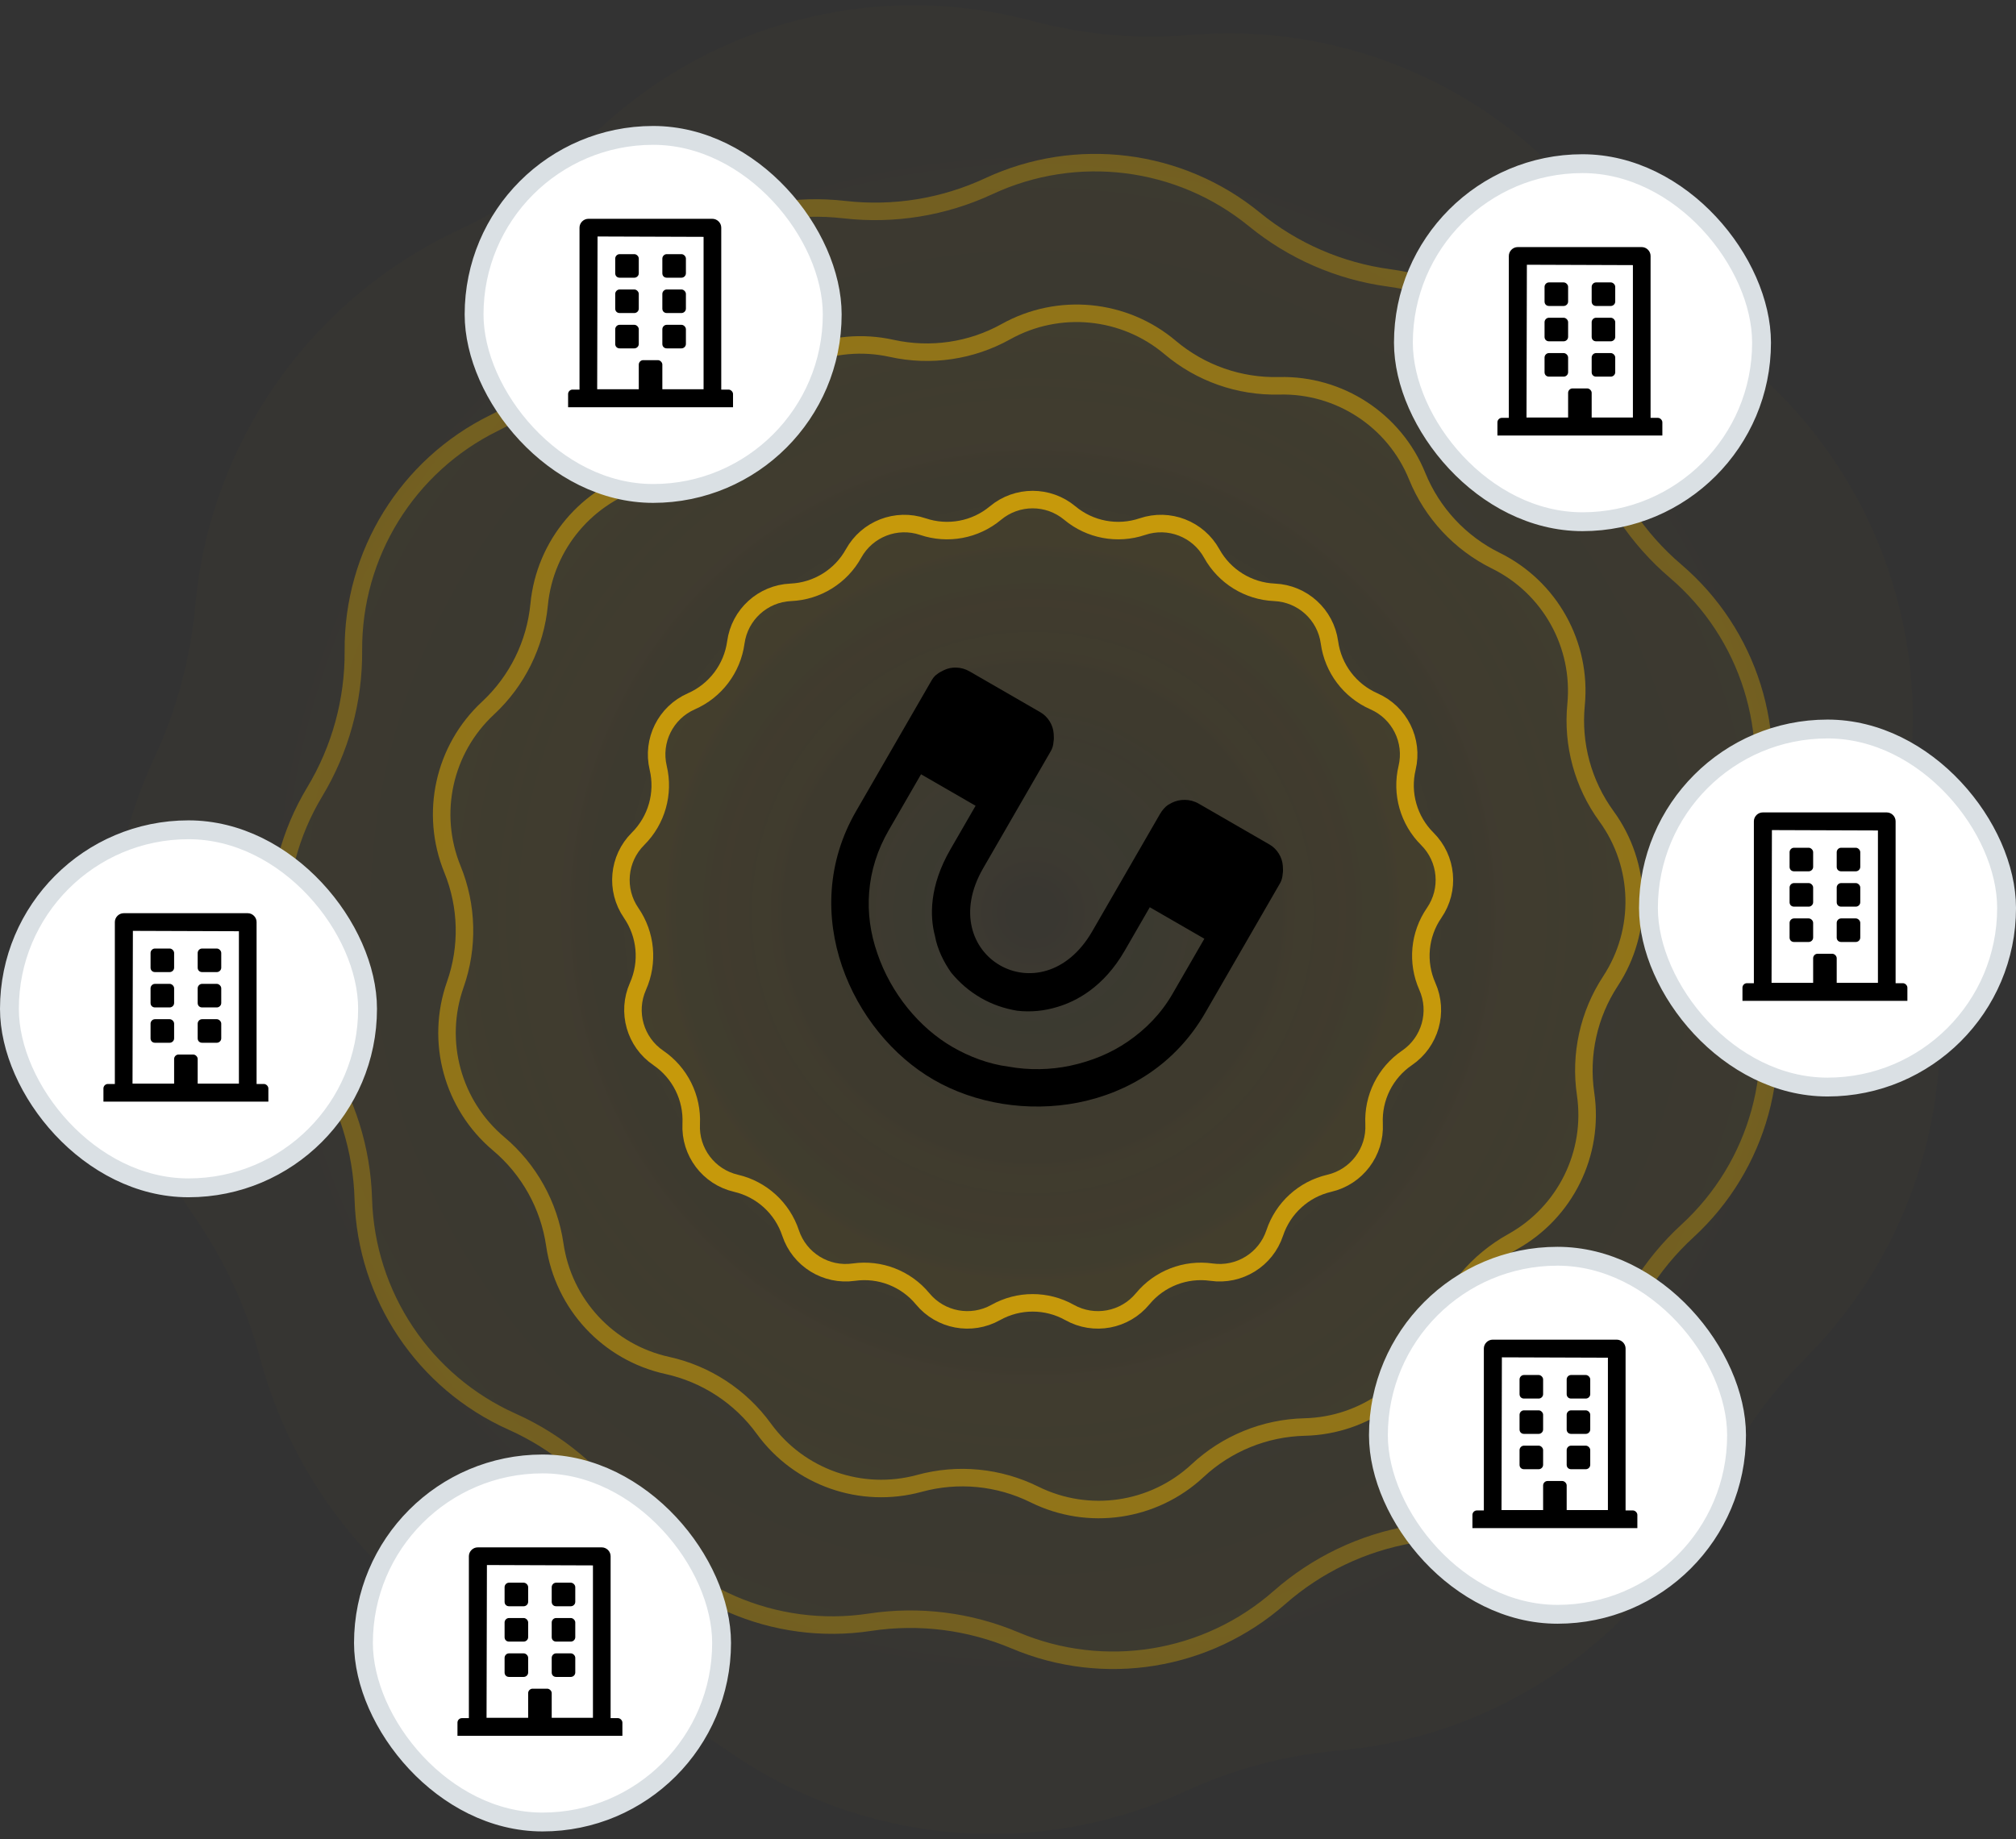
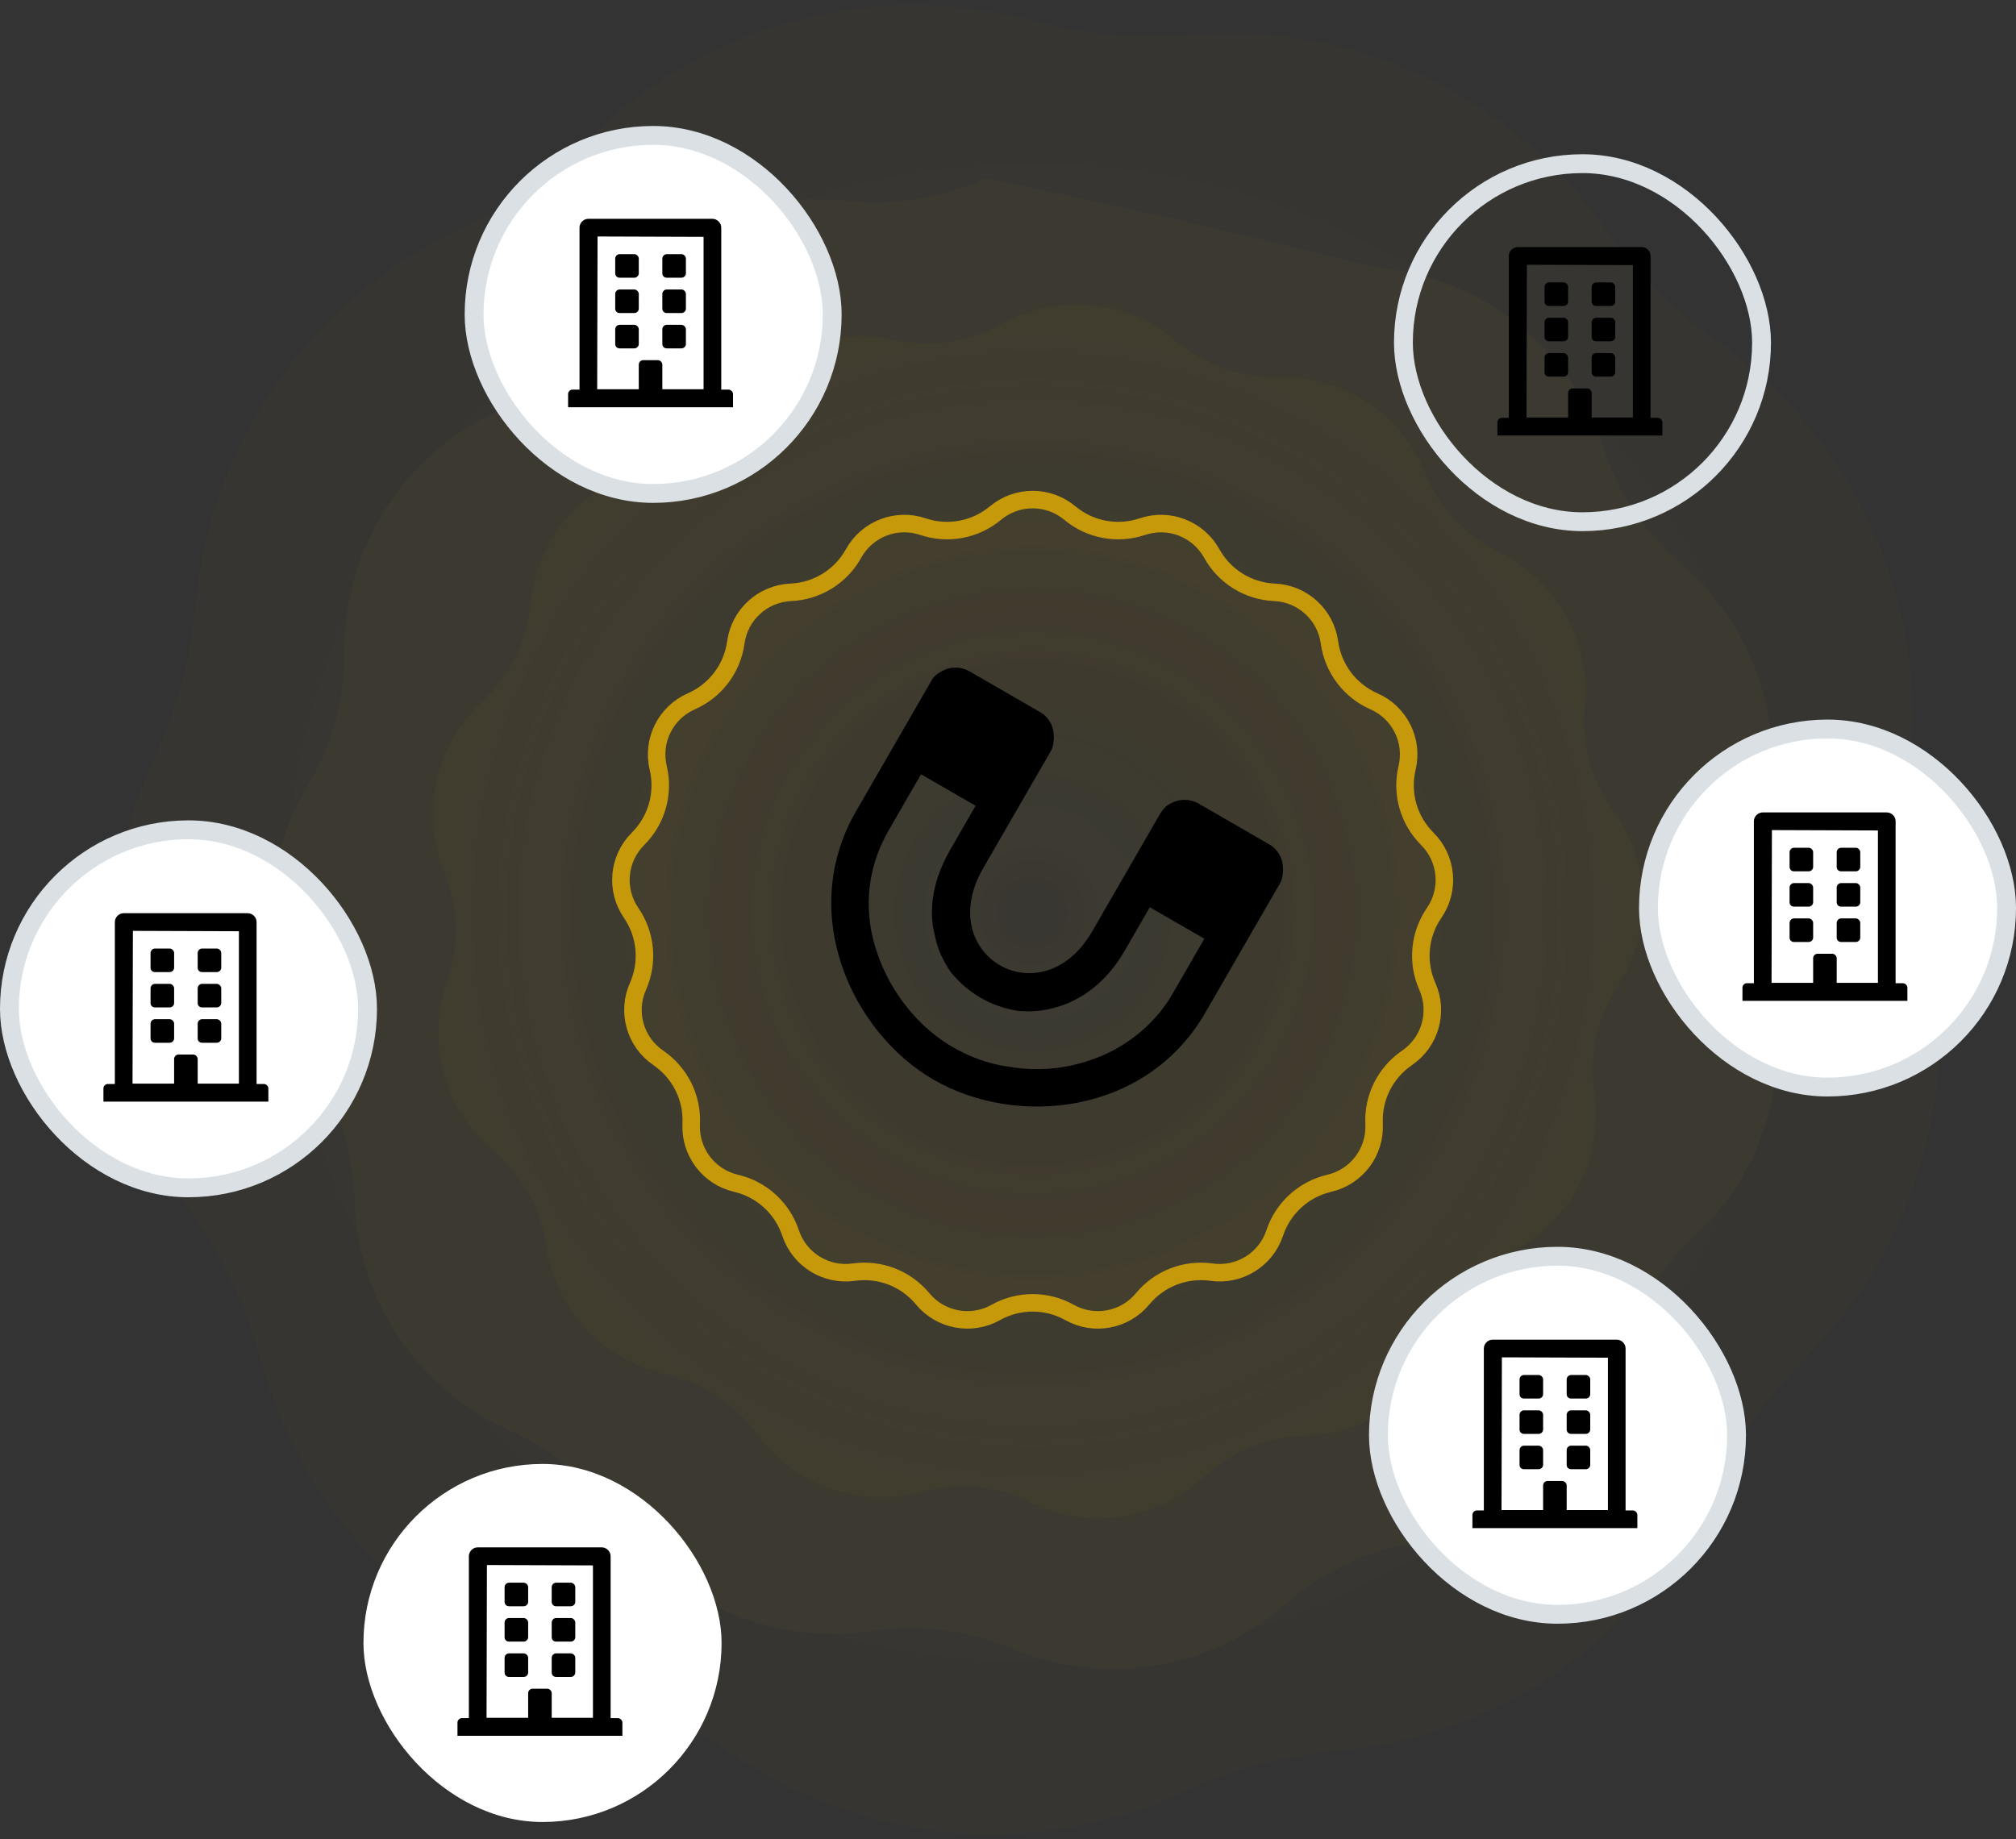
<svg xmlns="http://www.w3.org/2000/svg" width="320" height="292" viewBox="0 0 320 292" fill="none">
  <rect x="0" y="0" width="320" height="292" fill="#333333" stroke="none" />
  <path d="M93.462 22.1C111.912 3.758 138.723 -3.391 163.857 3.328C172.009 5.508 180.478 6.259 188.886 5.548C214.81 3.357 239.944 15.114 254.878 36.417C259.722 43.327 265.727 49.346 272.625 54.206C293.892 69.191 305.589 94.353 303.336 120.272C302.605 128.679 303.336 137.149 305.496 145.307C312.155 170.456 304.942 197.25 286.555 215.656C280.592 221.627 275.707 228.585 272.118 236.223C261.054 259.769 238.305 275.657 212.389 277.939C203.983 278.679 195.768 280.87 188.11 284.413C164.499 295.339 136.859 292.888 115.54 277.977C108.625 273.14 100.924 269.538 92.779 267.33C67.669 260.523 48.072 240.879 41.325 215.753C39.136 207.602 35.552 199.893 30.732 192.966C15.873 171.611 13.488 143.966 24.47 120.381C28.032 112.731 30.242 104.522 31.002 96.118C33.346 70.207 49.288 47.496 72.861 36.489C80.507 32.918 87.477 28.05 93.462 22.1Z" fill="url(#paint0_radial_289_124)" fill-opacity="0.04" />
-   <path d="M156.366 28.301C170.758 21.597 187.717 23.723 200.009 33.772C205.918 38.602 213.047 41.703 220.609 42.732C236.341 44.874 249.458 55.831 254.366 70.93C256.726 78.188 261.047 84.651 266.852 89.606C278.928 99.912 284.04 116.222 280.005 131.578C278.066 138.959 278.207 146.732 280.412 154.038C284.999 169.238 280.481 185.722 268.786 196.459C263.164 201.62 259.079 208.235 256.984 215.574C252.626 230.841 239.913 242.265 224.269 244.975C216.75 246.277 209.737 249.634 204.007 254.675C192.087 265.162 175.216 267.9 160.59 261.721C153.561 258.752 145.846 257.785 138.301 258.927C122.603 261.305 106.93 254.487 97.966 241.382C93.658 235.083 87.691 230.099 80.725 226.981C66.234 220.494 56.735 206.285 56.28 190.415C56.061 182.786 53.736 175.367 49.562 168.978C40.878 155.687 40.569 138.598 48.766 125.001C52.706 118.465 54.761 110.967 54.704 103.335C54.584 87.459 63.563 72.915 77.81 65.909C84.658 62.54 90.441 57.343 94.519 50.893C103.002 37.472 118.418 30.092 134.192 31.9C141.774 32.769 149.448 31.523 156.366 28.301Z" fill="url(#paint1_radial_289_124)" fill-opacity="0.04" />
-   <path d="M156.953 29.561C170.861 23.082 187.25 25.137 199.13 34.848C205.237 39.84 212.606 43.046 220.422 44.11C235.625 46.179 248.301 56.768 253.045 71.36C255.483 78.861 259.949 85.542 265.949 90.663C277.62 100.623 282.56 116.385 278.661 131.224C276.657 138.853 276.802 146.888 279.081 154.44C283.514 169.129 279.148 185.059 267.846 195.435C262.035 200.769 257.813 207.607 255.648 215.192C251.436 229.946 239.15 240.987 224.032 243.605C216.26 244.951 209.012 248.421 203.089 253.631C191.569 263.766 175.265 266.412 161.131 260.441C153.865 257.371 145.891 256.372 138.092 257.553C122.922 259.85 107.776 253.262 99.114 240.598C94.66 234.087 88.493 228.935 81.293 225.712C67.289 219.443 58.109 205.712 57.669 190.375C57.443 182.49 55.04 174.822 50.725 168.218C42.334 155.373 42.035 138.858 49.956 125.718C54.029 118.963 56.153 111.213 56.094 103.325C55.978 87.982 64.656 73.927 78.424 67.156C85.502 63.675 91.479 58.303 95.694 51.635C103.892 38.666 118.79 31.534 134.033 33.281C141.87 34.179 149.802 32.891 156.953 29.561Z" stroke="#C6990B" stroke-opacity="0.4" stroke-width="2.78" />
+   <path d="M156.366 28.301C205.918 38.602 213.047 41.703 220.609 42.732C236.341 44.874 249.458 55.831 254.366 70.93C256.726 78.188 261.047 84.651 266.852 89.606C278.928 99.912 284.04 116.222 280.005 131.578C278.066 138.959 278.207 146.732 280.412 154.038C284.999 169.238 280.481 185.722 268.786 196.459C263.164 201.62 259.079 208.235 256.984 215.574C252.626 230.841 239.913 242.265 224.269 244.975C216.75 246.277 209.737 249.634 204.007 254.675C192.087 265.162 175.216 267.9 160.59 261.721C153.561 258.752 145.846 257.785 138.301 258.927C122.603 261.305 106.93 254.487 97.966 241.382C93.658 235.083 87.691 230.099 80.725 226.981C66.234 220.494 56.735 206.285 56.28 190.415C56.061 182.786 53.736 175.367 49.562 168.978C40.878 155.687 40.569 138.598 48.766 125.001C52.706 118.465 54.761 110.967 54.704 103.335C54.584 87.459 63.563 72.915 77.81 65.909C84.658 62.54 90.441 57.343 94.519 50.893C103.002 37.472 118.418 30.092 134.192 31.9C141.774 32.769 149.448 31.523 156.366 28.301Z" fill="url(#paint1_radial_289_124)" fill-opacity="0.04" />
  <path d="M159.001 51.438C167.873 46.494 178.879 47.558 186.639 54.11C191.206 57.966 197.028 60.013 203.004 59.862C213.157 59.607 222.407 65.664 226.234 75.072C228.486 80.609 232.69 85.127 238.051 87.771C247.159 92.263 252.536 101.925 251.552 112.034C250.973 117.983 252.596 123.937 256.114 128.77C262.091 136.98 262.362 148.034 256.793 156.528C253.516 161.526 252.186 167.553 253.055 173.467C254.532 183.515 249.635 193.428 240.756 198.361C235.532 201.264 231.553 205.982 229.575 211.622C226.213 221.206 217.269 227.708 207.116 227.95C201.141 228.092 195.425 230.421 191.052 234.496C183.621 241.419 172.681 243.02 163.578 238.516C158.221 235.865 152.078 235.271 146.312 236.846C136.515 239.524 126.084 235.857 120.117 227.638C116.606 222.801 111.442 219.421 105.605 218.137C95.685 215.954 88.153 207.86 86.689 197.81C85.828 191.895 82.827 186.502 78.255 182.652C70.486 176.11 67.578 165.442 70.952 155.863C72.938 150.225 72.787 144.055 70.528 138.522C66.689 129.119 69.072 118.321 76.511 111.408C80.89 107.339 83.624 101.805 84.195 95.856C85.165 85.746 92.293 77.292 102.093 74.628C107.861 73.06 112.853 69.43 116.124 64.428C121.682 55.927 131.921 51.754 141.838 53.95C147.673 55.242 153.78 54.348 159.001 51.438Z" fill="url(#paint2_radial_289_124)" fill-opacity="0.04" />
-   <path d="M159.678 52.652C168.044 47.989 178.424 48.993 185.742 55.172C190.569 59.247 196.723 61.411 203.038 61.252C212.614 61.011 221.338 66.723 224.946 75.596C227.326 81.448 231.77 86.223 237.436 89.017C246.026 93.254 251.096 102.366 250.168 111.899C249.556 118.187 251.272 124.48 254.99 129.588C260.627 137.331 260.882 147.756 255.631 155.766C252.167 161.049 250.761 167.419 251.68 173.669C253.073 183.145 248.454 192.494 240.081 197.146C234.559 200.214 230.354 205.201 228.263 211.162C225.093 220.2 216.658 226.332 207.083 226.56C200.767 226.71 194.726 229.172 190.104 233.479C183.097 240.008 172.779 241.518 164.195 237.27C158.533 234.468 152.04 233.84 145.946 235.506C136.706 238.031 126.869 234.573 121.242 226.822C117.531 221.71 112.073 218.136 105.903 216.779C96.549 214.721 89.445 207.087 88.065 197.609C87.154 191.358 83.982 185.658 79.15 181.589C71.823 175.419 69.081 165.359 72.263 156.325C74.362 150.366 74.203 143.845 71.815 137.996C68.195 129.129 70.442 118.946 77.458 112.426C82.085 108.125 84.975 102.277 85.578 95.988C86.494 86.454 93.216 78.482 102.458 75.969C108.554 74.312 113.831 70.476 117.287 65.188C122.529 57.172 132.185 53.236 141.537 55.307C147.705 56.672 154.16 55.728 159.678 52.652Z" stroke="#C6990B" stroke-opacity="0.6" stroke-width="2.78" />
  <path d="M158.012 81.454C161.429 78.602 166.396 78.602 169.813 81.454C173.017 84.128 177.381 84.944 181.334 83.608C185.551 82.182 190.183 83.977 192.338 87.871C194.36 91.522 198.134 93.859 202.304 94.041C206.75 94.235 210.421 97.582 211.025 101.991C211.591 106.126 214.266 109.669 218.088 111.345C222.164 113.132 224.379 117.579 223.348 121.909C222.382 125.968 223.597 130.239 226.556 133.182C229.711 136.321 230.169 141.267 227.645 144.933C225.277 148.369 224.868 152.79 226.563 156.603C228.372 160.67 227.012 165.448 223.334 167.954C219.885 170.303 217.906 174.278 218.109 178.446C218.326 182.891 215.333 186.856 210.998 187.863C206.933 188.808 203.652 191.799 202.336 195.76C200.932 199.983 196.709 202.598 192.302 201.972C188.171 201.385 184.031 202.989 181.373 206.206C178.539 209.638 173.656 210.55 169.773 208.375C166.132 206.334 161.693 206.334 158.052 208.375C154.17 210.55 149.286 209.638 146.452 206.206C143.794 202.989 139.654 201.385 135.523 201.972C131.116 202.598 126.893 199.983 125.489 195.76C124.173 191.799 120.892 188.808 116.828 187.863C112.492 186.856 109.499 182.891 109.716 178.446C109.919 174.278 107.94 170.303 104.491 167.954C100.813 165.448 99.454 160.67 101.262 156.603C102.957 152.79 102.548 148.369 100.18 144.933C97.656 141.267 98.114 136.321 101.269 133.182C104.228 130.239 105.443 125.968 104.477 121.909C103.447 117.579 105.661 113.132 109.737 111.345C113.559 109.669 116.234 106.126 116.8 101.991C117.404 97.582 121.075 94.235 125.521 94.041C129.691 93.859 133.465 91.522 135.487 87.871C137.642 83.977 142.275 82.182 146.491 83.608C150.444 84.944 154.808 84.128 158.012 81.454Z" fill="url(#paint3_radial_289_124)" fill-opacity="0.04" stroke="#C6990B" stroke-width="2.78" />
  <path d="M203.601 138.75C203.567 139.308 203.426 139.804 203.176 140.237L191.301 160.805C181.926 177.043 161.311 178.998 148.213 171.435C135.222 163.935 126.5 145.043 135.875 128.805L147.75 108.237C148 107.804 148.25 107.371 148.716 107.063C149.012 106.801 149.416 106.601 149.82 106.401C151.032 105.802 152.598 105.84 153.897 106.59L165.155 113.09C166.346 113.777 167.162 115.114 167.249 116.464C167.278 116.913 167.307 117.363 167.228 117.75C167.194 118.308 167.052 118.804 166.802 119.237L156.052 137.856C152.052 144.785 154.383 150.749 158.713 153.249C163.043 155.749 169.373 154.785 173.373 147.856L184.123 129.237C184.435 128.696 184.919 128.109 185.385 127.801C185.618 127.647 185.789 127.601 186.022 127.447C187.234 126.848 188.863 126.777 190.27 127.59L201.528 134.09C202.719 134.777 203.535 136.114 203.622 137.464C203.651 137.913 203.68 138.363 203.601 138.75ZM186.104 157.805L191.167 149.037L182.507 144.037L178.507 150.965C175.194 156.702 170.858 158.962 167.893 159.848C165.781 160.505 163.641 160.713 161.471 160.471C159.364 160.12 157.445 159.445 155.713 158.445C153.872 157.382 152.328 156.058 150.971 154.408C149.784 152.713 148.786 150.693 148.407 148.598C147.584 145.524 147.481 140.702 150.856 134.856L154.856 127.928L146.196 122.928L141.071 131.805C139.259 134.944 138.221 138.242 137.957 141.699C137.71 144.876 138.13 148.149 139.278 151.41C141.421 157.699 145.908 163.177 151.213 166.239C153.811 167.739 156.875 168.931 160.098 169.349C163.367 169.937 166.732 169.859 169.851 169.206C173.312 168.462 176.357 167.188 178.985 165.386C181.847 163.43 184.292 160.944 186.104 157.805Z" fill="black" />
  <rect x="57.691" y="232.423" width="56.846" height="56.846" rx="28.423" fill="white" />
-   <rect x="57.691" y="232.423" width="56.846" height="56.846" rx="28.423" stroke="#DAE0E4" stroke-width="2.992" />
  <path d="M80.094 254.315V251.978C80.094 251.627 80.386 251.276 80.795 251.276H83.132C83.483 251.276 83.834 251.627 83.834 251.978V254.315C83.834 254.724 83.483 255.016 83.132 255.016H80.795C80.386 255.016 80.094 254.724 80.094 254.315ZM88.275 255.016C87.865 255.016 87.573 254.724 87.573 254.315V251.978C87.573 251.627 87.865 251.276 88.275 251.276H90.612C90.963 251.276 91.313 251.627 91.313 251.978V254.315C91.313 254.724 90.963 255.016 90.612 255.016H88.275ZM80.795 260.626C80.386 260.626 80.094 260.334 80.094 259.925V257.587C80.094 257.237 80.386 256.886 80.795 256.886H83.132C83.483 256.886 83.834 257.237 83.834 257.587V259.925C83.834 260.334 83.483 260.626 83.132 260.626H80.795ZM88.275 260.626C87.865 260.626 87.573 260.334 87.573 259.925V257.587C87.573 257.237 87.865 256.886 88.275 256.886H90.612C90.963 256.886 91.313 257.237 91.313 257.587V259.925C91.313 260.334 90.963 260.626 90.612 260.626H88.275ZM83.834 265.534C83.834 265.944 83.483 266.236 83.132 266.236H80.795C80.386 266.236 80.094 265.944 80.094 265.534V263.197C80.094 262.846 80.386 262.496 80.795 262.496H83.132C83.483 262.496 83.834 262.846 83.834 263.197V265.534ZM88.275 266.236C87.865 266.236 87.573 265.944 87.573 265.534V263.197C87.573 262.846 87.865 262.496 88.275 262.496H90.612C90.963 262.496 91.313 262.846 91.313 263.197V265.534C91.313 265.944 90.963 266.236 90.612 266.236H88.275ZM98.793 273.482V275.585H72.614V273.482C72.614 273.131 72.906 272.78 73.315 272.78H74.425V247.069C74.425 246.309 75.068 245.667 75.828 245.667H95.52C96.28 245.667 96.923 246.309 96.923 247.069V272.78H98.092C98.442 272.78 98.793 273.131 98.793 273.482ZM77.23 272.722H83.834V268.807C83.834 268.456 84.126 268.106 84.535 268.106H86.872C87.223 268.106 87.573 268.456 87.573 268.807V272.722H94.118V248.53L77.289 248.471L77.23 272.722Z" fill="black" />
  <rect x="261.659" y="115.74" width="56.846" height="56.846" rx="28.423" fill="white" />
  <rect x="261.659" y="115.74" width="56.846" height="56.846" rx="28.423" stroke="#DAE0E4" stroke-width="2.992" />
  <path d="M284.061 137.632V135.295C284.061 134.944 284.353 134.593 284.762 134.593H287.1C287.45 134.593 287.801 134.944 287.801 135.295V137.632C287.801 138.041 287.45 138.333 287.1 138.333H284.762C284.353 138.333 284.061 138.041 284.061 137.632ZM292.242 138.333C291.833 138.333 291.541 138.041 291.541 137.632V135.295C291.541 134.944 291.833 134.593 292.242 134.593H294.579C294.93 134.593 295.28 134.944 295.28 135.295V137.632C295.28 138.041 294.93 138.333 294.579 138.333H292.242ZM284.762 143.943C284.353 143.943 284.061 143.651 284.061 143.242V140.904C284.061 140.554 284.353 140.203 284.762 140.203H287.1C287.45 140.203 287.801 140.554 287.801 140.904V143.242C287.801 143.651 287.45 143.943 287.1 143.943H284.762ZM292.242 143.943C291.833 143.943 291.541 143.651 291.541 143.242V140.904C291.541 140.554 291.833 140.203 292.242 140.203H294.579C294.93 140.203 295.28 140.554 295.28 140.904V143.242C295.28 143.651 294.93 143.943 294.579 143.943H292.242ZM287.801 148.852C287.801 149.261 287.45 149.553 287.1 149.553H284.762C284.353 149.553 284.061 149.261 284.061 148.852V146.514C284.061 146.164 284.353 145.813 284.762 145.813H287.1C287.45 145.813 287.801 146.164 287.801 146.514V148.852ZM292.242 149.553C291.833 149.553 291.541 149.261 291.541 148.852V146.514C291.541 146.164 291.833 145.813 292.242 145.813H294.579C294.93 145.813 295.28 146.164 295.28 146.514V148.852C295.28 149.261 294.93 149.553 294.579 149.553H292.242ZM302.76 156.799V158.902H276.581V156.799C276.581 156.448 276.873 156.098 277.283 156.098H278.393V130.386C278.393 129.627 279.036 128.984 279.795 128.984H299.488C300.247 128.984 300.89 129.627 300.89 130.386V156.098H302.059C302.41 156.098 302.76 156.448 302.76 156.799ZM281.198 156.039H287.801V152.124C287.801 151.773 288.093 151.423 288.502 151.423H290.839C291.19 151.423 291.541 151.773 291.541 152.124V156.039H298.085V131.847L281.256 131.789L281.198 156.039Z" fill="black" />
-   <rect x="222.764" y="25.984" width="56.846" height="56.846" rx="28.423" fill="white" />
  <rect x="222.764" y="25.984" width="56.846" height="56.846" rx="28.423" stroke="#DAE0E4" stroke-width="2.992" />
  <path d="M245.167 47.876V45.539C245.167 45.188 245.459 44.837 245.868 44.837H248.205C248.556 44.837 248.907 45.188 248.907 45.539V47.876C248.907 48.285 248.556 48.577 248.205 48.577H245.868C245.459 48.577 245.167 48.285 245.167 47.876ZM253.348 48.577C252.939 48.577 252.646 48.285 252.646 47.876V45.539C252.646 45.188 252.939 44.837 253.348 44.837H255.685C256.036 44.837 256.386 45.188 256.386 45.539V47.876C256.386 48.285 256.036 48.577 255.685 48.577H253.348ZM245.868 54.187C245.459 54.187 245.167 53.895 245.167 53.486V51.148C245.167 50.798 245.459 50.447 245.868 50.447H248.205C248.556 50.447 248.907 50.798 248.907 51.148V53.486C248.907 53.895 248.556 54.187 248.205 54.187H245.868ZM253.348 54.187C252.939 54.187 252.646 53.895 252.646 53.486V51.148C252.646 50.798 252.939 50.447 253.348 50.447H255.685C256.036 50.447 256.386 50.798 256.386 51.148V53.486C256.386 53.895 256.036 54.187 255.685 54.187H253.348ZM248.907 59.096C248.907 59.505 248.556 59.797 248.205 59.797H245.868C245.459 59.797 245.167 59.505 245.167 59.096V56.758C245.167 56.407 245.459 56.057 245.868 56.057H248.205C248.556 56.057 248.907 56.407 248.907 56.758V59.096ZM253.348 59.797C252.939 59.797 252.646 59.505 252.646 59.096V56.758C252.646 56.407 252.939 56.057 253.348 56.057H255.685C256.036 56.057 256.386 56.407 256.386 56.758V59.096C256.386 59.505 256.036 59.797 255.685 59.797H253.348ZM263.866 67.043V69.146H237.687V67.043C237.687 66.692 237.979 66.341 238.388 66.341H239.498V40.63C239.498 39.87 240.141 39.228 240.901 39.228H260.594C261.353 39.228 261.996 39.87 261.996 40.63V66.341H263.165C263.515 66.341 263.866 66.692 263.866 67.043ZM242.303 66.283H248.907V62.368C248.907 62.017 249.199 61.667 249.608 61.667H251.945C252.296 61.667 252.646 62.017 252.646 62.368V66.283H259.191V42.091L242.362 42.032L242.303 66.283Z" fill="black" />
  <rect x="1.496" y="131.74" width="56.846" height="56.846" rx="28.423" fill="white" />
  <rect x="1.496" y="131.74" width="56.846" height="56.846" rx="28.423" stroke="#DAE0E4" stroke-width="2.992" />
  <path d="M23.898 153.632V151.295C23.898 150.944 24.191 150.593 24.6 150.593H26.937C27.288 150.593 27.638 150.944 27.638 151.295V153.632C27.638 154.041 27.288 154.333 26.937 154.333H24.6C24.191 154.333 23.898 154.041 23.898 153.632ZM32.079 154.333C31.67 154.333 31.378 154.041 31.378 153.632V151.295C31.378 150.944 31.67 150.593 32.079 150.593H34.417C34.767 150.593 35.118 150.944 35.118 151.295V153.632C35.118 154.041 34.767 154.333 34.417 154.333H32.079ZM24.6 159.943C24.191 159.943 23.898 159.651 23.898 159.242V156.904C23.898 156.554 24.191 156.203 24.6 156.203H26.937C27.288 156.203 27.638 156.554 27.638 156.904V159.242C27.638 159.651 27.288 159.943 26.937 159.943H24.6ZM32.079 159.943C31.67 159.943 31.378 159.651 31.378 159.242V156.904C31.378 156.554 31.67 156.203 32.079 156.203H34.417C34.767 156.203 35.118 156.554 35.118 156.904V159.242C35.118 159.651 34.767 159.943 34.417 159.943H32.079ZM27.638 164.852C27.638 165.261 27.288 165.553 26.937 165.553H24.6C24.191 165.553 23.898 165.261 23.898 164.852V162.514C23.898 162.164 24.191 161.813 24.6 161.813H26.937C27.288 161.813 27.638 162.164 27.638 162.514V164.852ZM32.079 165.553C31.67 165.553 31.378 165.261 31.378 164.852V162.514C31.378 162.164 31.67 161.813 32.079 161.813H34.417C34.767 161.813 35.118 162.164 35.118 162.514V164.852C35.118 165.261 34.767 165.553 34.417 165.553H32.079ZM42.598 172.799V174.902H16.419V172.799C16.419 172.448 16.711 172.098 17.12 172.098H18.23V146.386C18.23 145.627 18.873 144.984 19.633 144.984H39.325C40.085 144.984 40.728 145.627 40.728 146.386V172.098H41.896C42.247 172.098 42.598 172.448 42.598 172.799ZM21.035 172.039H27.638V168.124C27.638 167.773 27.93 167.423 28.339 167.423H30.677C31.027 167.423 31.378 167.773 31.378 168.124V172.039H37.923V147.847L21.093 147.789L21.035 172.039Z" fill="black" />
  <rect x="218.797" y="199.447" width="56.846" height="56.846" rx="28.423" fill="white" />
  <rect x="218.797" y="199.447" width="56.846" height="56.846" rx="28.423" stroke="#DAE0E4" stroke-width="2.992" />
  <path d="M241.199 221.339V219.002C241.199 218.651 241.491 218.301 241.9 218.301H244.238C244.588 218.301 244.939 218.651 244.939 219.002V221.339C244.939 221.748 244.588 222.041 244.238 222.041H241.9C241.491 222.041 241.199 221.748 241.199 221.339ZM249.38 222.041C248.971 222.041 248.679 221.748 248.679 221.339V219.002C248.679 218.651 248.971 218.301 249.38 218.301H251.717C252.068 218.301 252.419 218.651 252.419 219.002V221.339C252.419 221.748 252.068 222.041 251.717 222.041H249.38ZM241.9 227.65C241.491 227.65 241.199 227.358 241.199 226.949V224.612C241.199 224.261 241.491 223.911 241.9 223.911H244.238C244.588 223.911 244.939 224.261 244.939 224.612V226.949C244.939 227.358 244.588 227.65 244.238 227.65H241.9ZM249.38 227.65C248.971 227.65 248.679 227.358 248.679 226.949V224.612C248.679 224.261 248.971 223.911 249.38 223.911H251.717C252.068 223.911 252.419 224.261 252.419 224.612V226.949C252.419 227.358 252.068 227.65 251.717 227.65H249.38ZM244.939 232.559C244.939 232.968 244.588 233.26 244.238 233.26H241.9C241.491 233.26 241.199 232.968 241.199 232.559V230.221C241.199 229.871 241.491 229.52 241.9 229.52H244.238C244.588 229.52 244.939 229.871 244.939 230.221V232.559ZM249.38 233.26C248.971 233.26 248.679 232.968 248.679 232.559V230.221C248.679 229.871 248.971 229.52 249.38 229.52H251.717C252.068 229.52 252.419 229.871 252.419 230.221V232.559C252.419 232.968 252.068 233.26 251.717 233.26H249.38ZM259.898 240.506V242.61H233.719V240.506C233.719 240.155 234.012 239.805 234.421 239.805H235.531V214.093C235.531 213.334 236.174 212.691 236.933 212.691H256.626C257.386 212.691 258.028 213.334 258.028 214.093V239.805H259.197C259.548 239.805 259.898 240.155 259.898 240.506ZM238.336 239.746H244.939V235.831C244.939 235.481 245.231 235.13 245.64 235.13H247.978C248.328 235.13 248.679 235.481 248.679 235.831V239.746H255.224V215.554L238.394 215.496L238.336 239.746Z" fill="black" />
  <rect x="75.252" y="21.496" width="56.846" height="56.846" rx="28.423" fill="white" />
  <rect x="75.252" y="21.496" width="56.846" height="56.846" rx="28.423" stroke="#DAE0E4" stroke-width="2.992" />
  <path d="M97.654 43.388V41.051C97.654 40.7 97.947 40.35 98.356 40.35H100.693C101.044 40.35 101.394 40.7 101.394 41.051V43.388C101.394 43.797 101.044 44.09 100.693 44.09H98.356C97.947 44.09 97.654 43.797 97.654 43.388ZM105.835 44.09C105.426 44.09 105.134 43.797 105.134 43.388V41.051C105.134 40.7 105.426 40.35 105.835 40.35H108.173C108.523 40.35 108.874 40.7 108.874 41.051V43.388C108.874 43.797 108.523 44.09 108.173 44.09H105.835ZM98.356 49.699C97.947 49.699 97.654 49.407 97.654 48.998V46.661C97.654 46.31 97.947 45.959 98.356 45.959H100.693C101.044 45.959 101.394 46.31 101.394 46.661V48.998C101.394 49.407 101.044 49.699 100.693 49.699H98.356ZM105.835 49.699C105.426 49.699 105.134 49.407 105.134 48.998V46.661C105.134 46.31 105.426 45.959 105.835 45.959H108.173C108.523 45.959 108.874 46.31 108.874 46.661V48.998C108.874 49.407 108.523 49.699 108.173 49.699H105.835ZM101.394 54.608C101.394 55.017 101.044 55.309 100.693 55.309H98.356C97.947 55.309 97.654 55.017 97.654 54.608V52.27C97.654 51.92 97.947 51.569 98.356 51.569H100.693C101.044 51.569 101.394 51.92 101.394 52.27V54.608ZM105.835 55.309C105.426 55.309 105.134 55.017 105.134 54.608V52.27C105.134 51.92 105.426 51.569 105.835 51.569H108.173C108.523 51.569 108.874 51.92 108.874 52.27V54.608C108.874 55.017 108.523 55.309 108.173 55.309H105.835ZM116.354 62.555V64.659H90.175V62.555C90.175 62.204 90.467 61.854 90.876 61.854H91.986V36.142C91.986 35.383 92.629 34.74 93.389 34.74H113.081C113.841 34.74 114.484 35.383 114.484 36.142V61.854H115.652C116.003 61.854 116.354 62.204 116.354 62.555ZM94.791 61.795H101.394V57.88C101.394 57.529 101.686 57.179 102.095 57.179H104.433C104.783 57.179 105.134 57.529 105.134 57.88V61.795H111.679V37.603L94.85 37.545L94.791 61.795Z" fill="black" />
  <defs>
    <radialGradient id="paint0_radial_289_124" cx="0" cy="0" r="1" gradientUnits="userSpaceOnUse" gradientTransform="translate(163.912 144.912) rotate(75.069) scale(157.764)">
      <stop stop-color="#C6990B" />
      <stop offset="0.875" stop-color="#C6990B" stop-opacity="0.5" />
    </radialGradient>
    <radialGradient id="paint1_radial_289_124" cx="0" cy="0" r="1" gradientUnits="userSpaceOnUse" gradientTransform="translate(163.913 144.913) rotate(97.145) scale(128.575)">
      <stop stop-color="#C6990B" stop-opacity="0" />
      <stop offset="1" stop-color="#C6990B" />
    </radialGradient>
    <radialGradient id="paint2_radial_289_124" cx="0" cy="0" r="1" gradientUnits="userSpaceOnUse" gradientTransform="translate(163.913 144.913) rotate(95.522) scale(102.165)">
      <stop stop-color="#C6990B" stop-opacity="0" />
      <stop offset="1" stop-color="#C6990B" />
    </radialGradient>
    <radialGradient id="paint3_radial_289_124" cx="0" cy="0" r="1" gradientUnits="userSpaceOnUse" gradientTransform="translate(163.913 144.912) rotate(90) scale(70.195)">
      <stop stop-color="#C6990B" stop-opacity="0" />
      <stop offset="1" stop-color="#C6990B" />
    </radialGradient>
  </defs>
</svg>